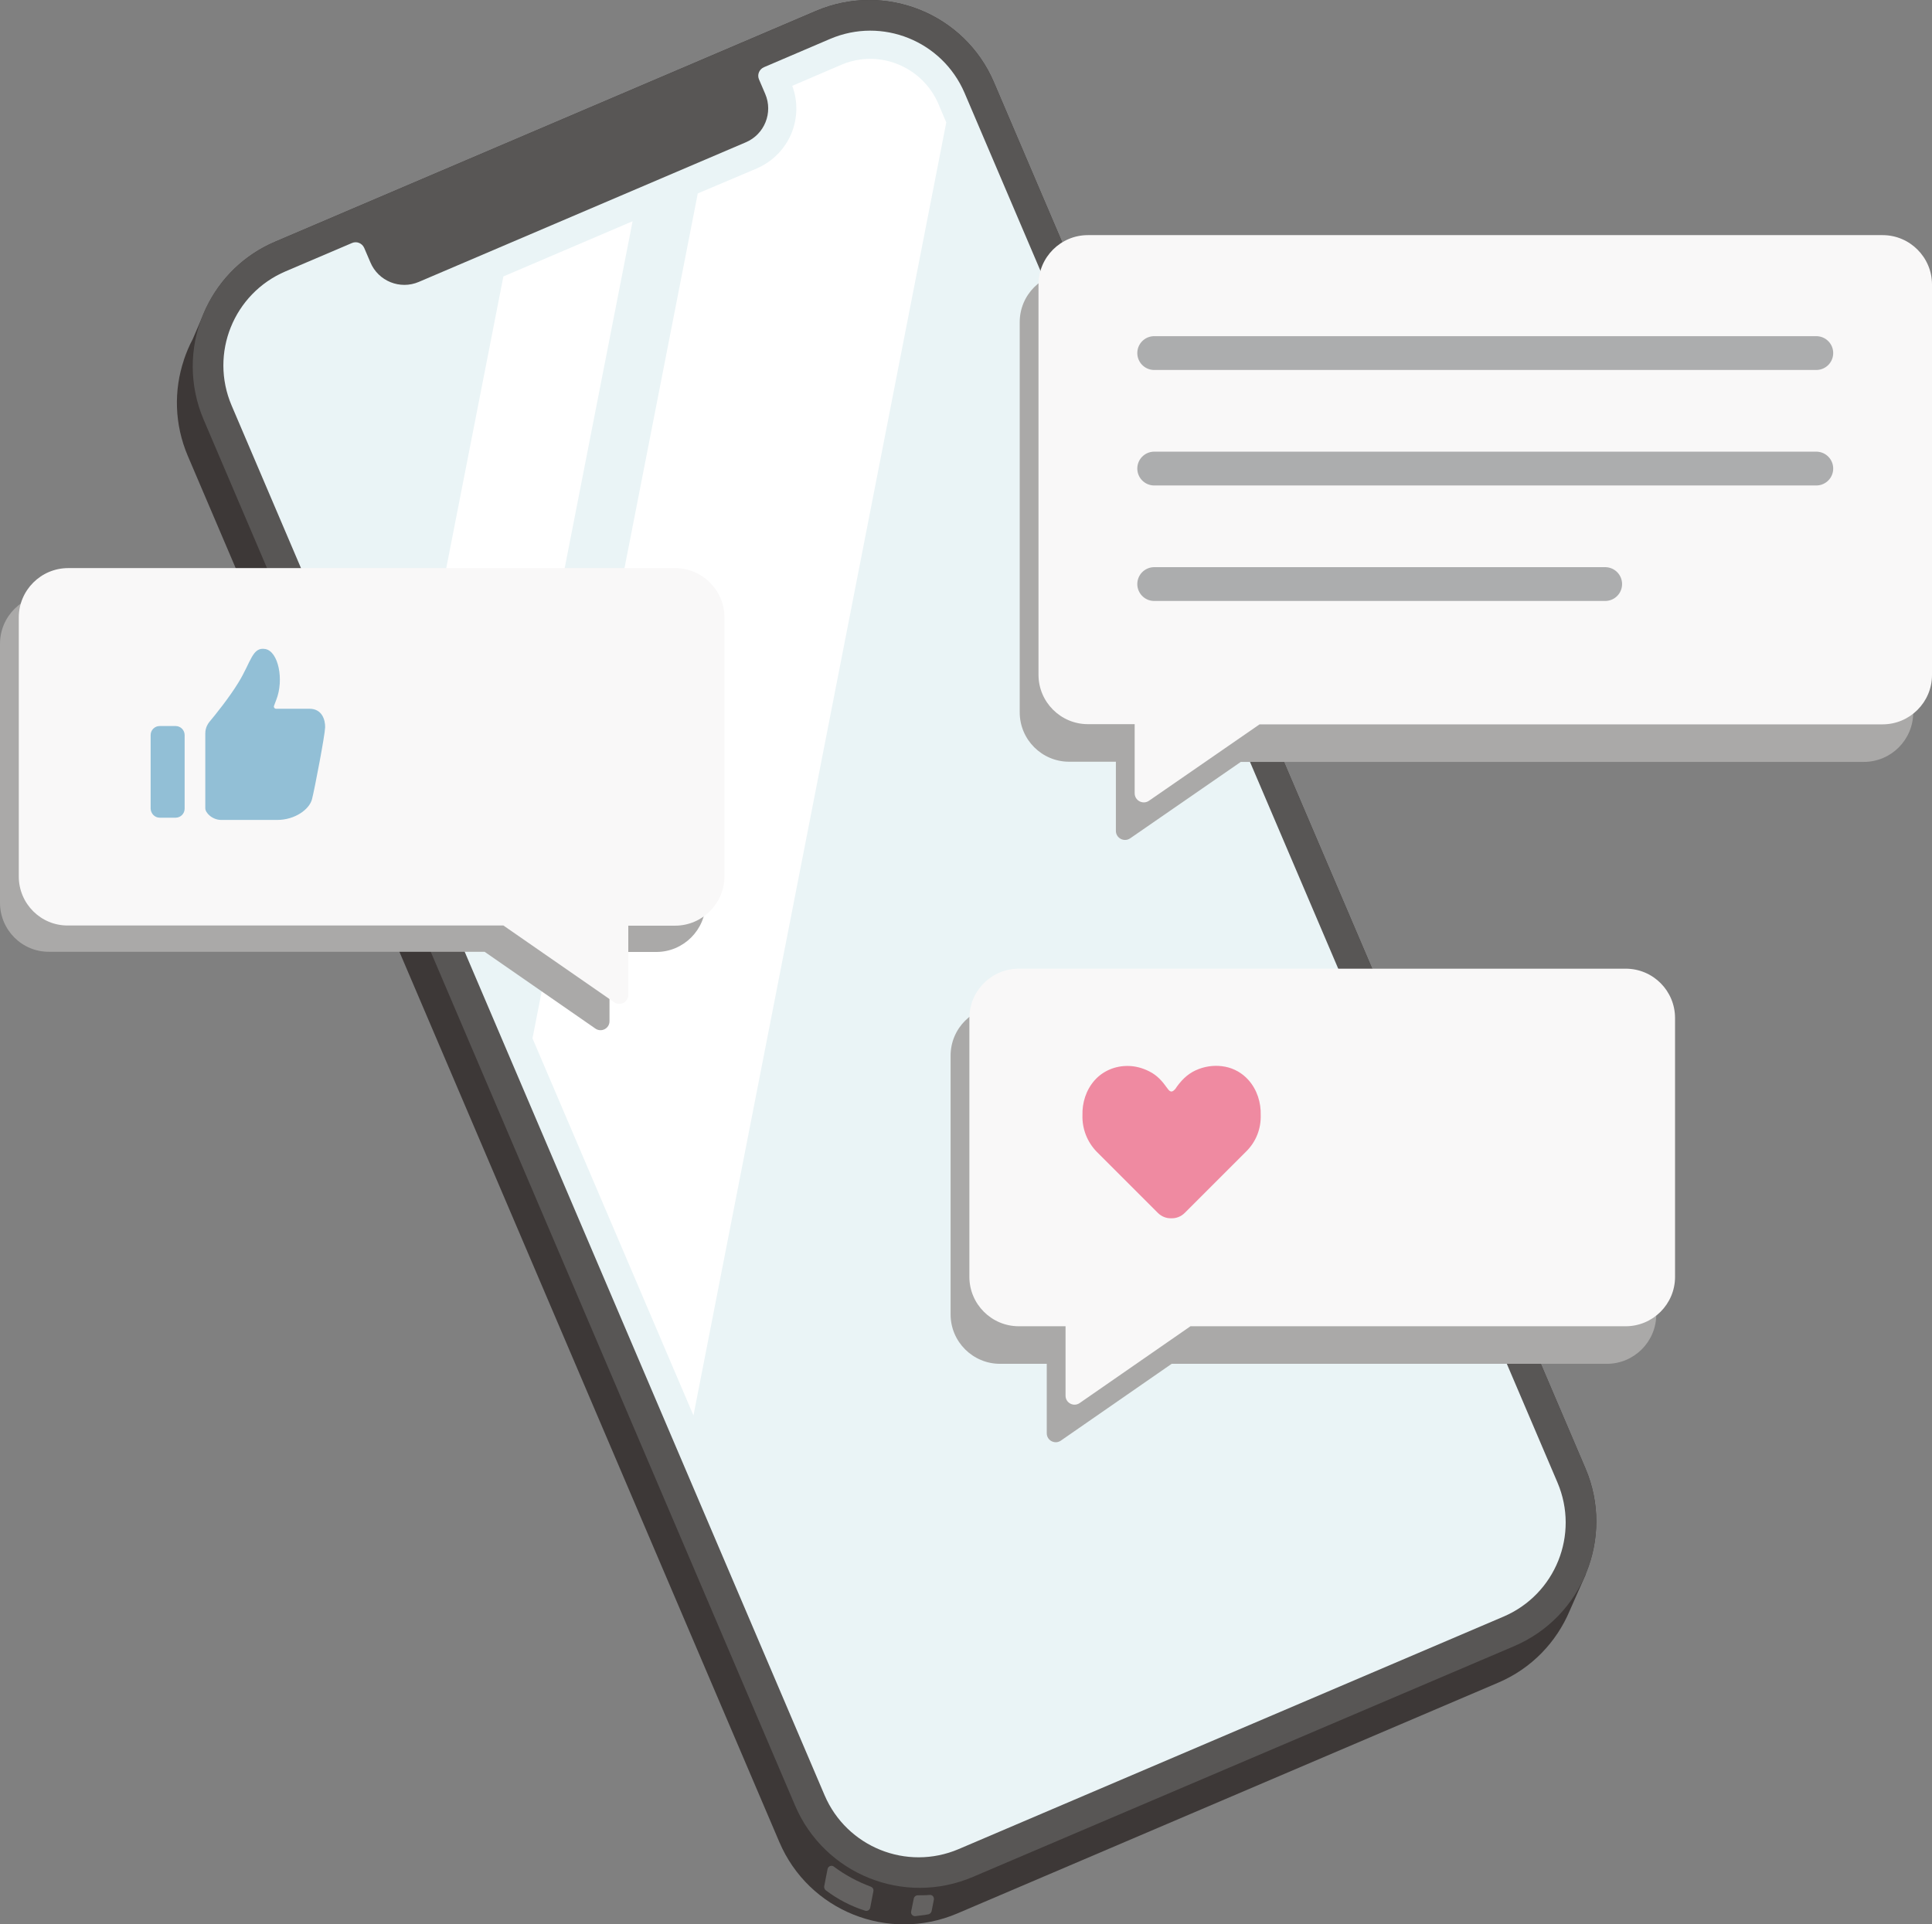
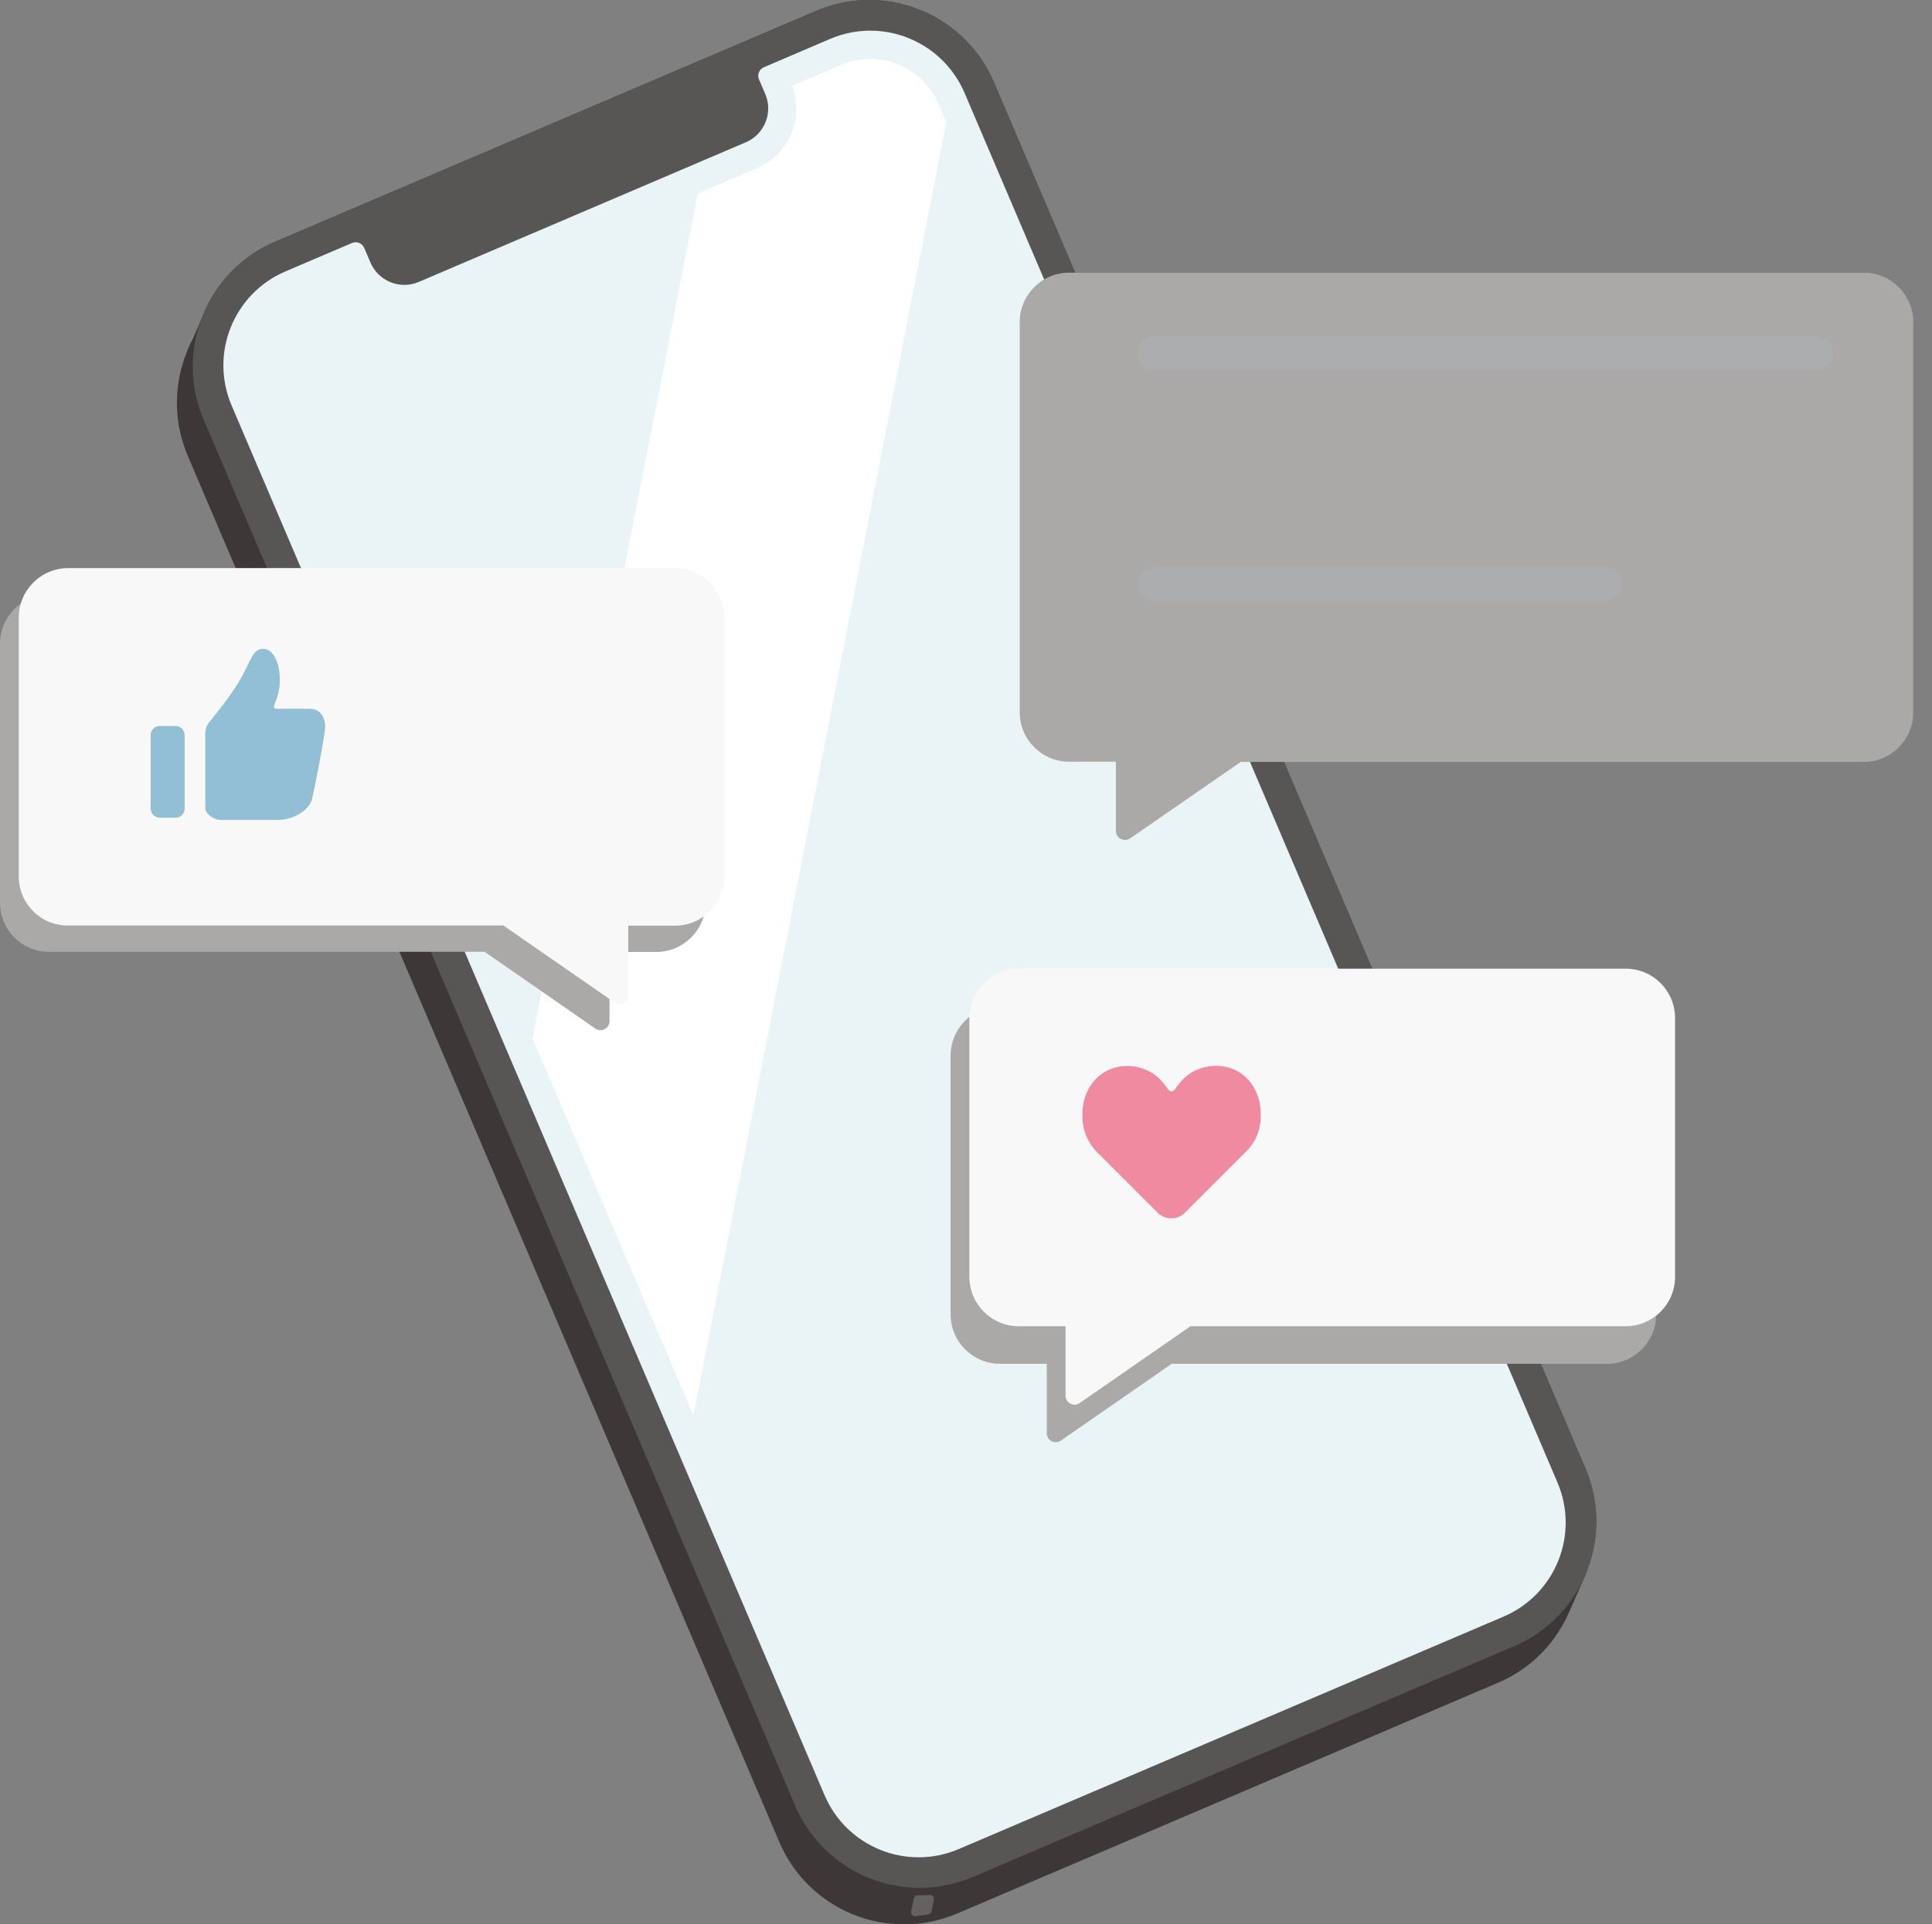
<svg xmlns="http://www.w3.org/2000/svg" version="1.1" id="レイヤー_1" x="0px" y="0px" viewBox="0 0 1028.6 1024.6" style="enable-background:new 0 0 1028.6 1024.6;" xml:space="preserve">
  <rect x="0" y="0" width="1028.6" height="1024.6" fill="#808080" stroke="none" />
  <style type="text/css">
	.st0{fill:#3D3837;}
	.st1{fill:#646261;}
	.st2{fill:#585655;}
	.st3{fill:#EAF4F6;}
	.st4{fill:#FFFFFF;}
	.st5{fill:#AAA9A8;}
	.st6{fill:#F9F8F8;}
	.st7{fill:none;stroke:#ACADAE;stroke-width:18;stroke-linecap:round;stroke-linejoin:round;stroke-miterlimit:10;}
	.st8{fill:#92BFD6;}
	.st9{fill:#EF8AA1;}
</style>
  <g>
    <path class="st0" d="M844.4,837.7L844.4,837.7c7.1-17.3,7.6-37.3-0.3-55.8l-314.9-738c-15.6-36.7-58-53.7-94.7-38.1l-288,122.9   c-16.7,7.1-29.3,19.8-36.6,35l0,0l-0.2,0.4c-0.8,1.7-1.5,3.4-2.2,5.1l-4.9,11.4c-1.9,3.5-3.4,7.2-4.7,11l0,0.1l0,0   c-5.4,16.1-5.1,34.2,2.1,51.1l314.9,738c15.6,36.7,58,53.7,94.7,38.1l288-122.9c17.9-7.6,31.1-21.7,38.1-38.3l0,0l7.5-17   c0.3-0.7,0.6-1.3,0.9-2L844.4,837.7z" />
-     <path class="st1" d="M460.6,1017.4c-7.6-2.4-14.7-6.1-21-10.9c-0.6-0.5-0.9-1.3-0.8-2.1l1.8-9.2c0.3-1.5,2.1-2.2,3.3-1.3   c6,4.5,12.7,8.1,19.7,10.7c1,0.4,1.6,1.3,1.4,2.4l-1.7,8.8C463.1,1017,461.8,1017.8,460.6,1017.4z" />
    <path class="st1" d="M490.5,1019.9c-1.1,0.1-2.1,0.3-3.2,0.4c-1.4,0.1-2.5-1.1-2.2-2.5l1.4-6.9c0.2-1,1.1-1.7,2.1-1.7   c2.1,0,4.3,0,6.4-0.2c1.4-0.1,2.4,1.1,2.2,2.5l-1.2,6.1c-0.2,0.8-0.8,1.5-1.6,1.7C493,1019.6,491.7,1019.8,490.5,1019.9z" />
    <g>
      <g>
        <path class="st2" d="M423.3,961.4l-314.9-738c-15.6-36.7,1.4-79.1,38.1-94.7l288-122.9c36.7-15.6,79.1,1.4,94.7,38.1l314.9,738     c15.6,36.7-1.4,79.1-38.1,94.7L518,999.4C481.3,1015.1,438.9,998,423.3,961.4z" />
      </g>
      <g>
        <path class="st3" d="M442,20.7l-35.3,15.1c-2.5,1.1-3.7,4-2.6,6.5l3.3,7.7c4.3,10-0.4,21.6-10.4,25.8l-174,74.3     c-10,4.3-21.6-0.4-25.8-10.4l-3.3-7.7c-1.1-2.5-4-3.7-6.5-2.6L152,144.5c-27.6,11.8-40.5,43.7-28.7,71.4l315.7,740     c11.8,27.6,43.7,40.5,71.4,28.7l290.1-123.8c27.6-11.8,40.5-43.7,28.7-71.4l-315.7-740C501.6,21.8,469.7,8.9,442,20.7z" />
      </g>
-       <polygon class="st4" points="268,147.2 218.4,400.5 261.6,501.9 336.8,117.8   " />
      <path class="st4" d="M499.6,55.3c-7-16.3-24.1-26-41.6-23.6c-3.5,0.5-6.9,1.4-10.1,2.8l-26.1,11.2c3,8.1,2.9,16.9-0.3,25    c-3.5,8.6-10.1,15.3-18.6,19L371.5,103l-88,449.9l85.7,200.8L503.8,65.2L499.6,55.3z" />
    </g>
  </g>
  <g>
    <g>
      <path class="st5" d="M992.3,145.2H569.2c-14.5,0-26.3,11.8-26.3,26.3v207.8c0,14.5,11.8,26.3,26.3,26.3h24.9v36.8    c0,3.9,4.4,6.2,7.6,4l58.9-40.7h331.7c14.5,0,26.3-11.8,26.3-26.3V171.5C1018.6,157,1006.8,145.2,992.3,145.2z" />
    </g>
-     <path class="st6" d="M1002.3,125.2H579.2c-14.5,0-26.3,11.8-26.3,26.3v207.8c0,14.5,11.8,26.3,26.3,26.3h24.9v36.8   c0,3.9,4.4,6.2,7.6,4l58.9-40.7h331.7c14.5,0,26.3-11.8,26.3-26.3V151.5C1028.6,137,1016.8,125.2,1002.3,125.2z" />
    <g>
      <line class="st7" x1="614.5" y1="188" x2="967" y2="188" />
-       <line class="st7" x1="614.5" y1="249.5" x2="967" y2="249.5" />
      <line class="st7" x1="614.5" y1="311" x2="854.6" y2="311" />
    </g>
  </g>
  <g>
    <g>
      <path class="st5" d="M26.3,316.5h323.1c14.5,0,26.3,11.8,26.3,26.3v137.8c0,14.5-11.8,26.3-26.3,26.3h-24.9v36.9    c0,3.8-4.3,6.1-7.5,3.9l-59-40.9H26.3C11.8,507,0,495.2,0,480.7V342.8C0,328.3,11.8,316.5,26.3,316.5z" />
    </g>
    <path class="st6" d="M36.3,302.5h323.1c14.5,0,26.3,11.8,26.3,26.3v137.8c0,14.5-11.8,26.3-26.3,26.3h-24.9v36.9   c0,3.8-4.3,6.1-7.5,3.9l-59-40.9H36.3C21.8,493,10,481.2,10,466.7V328.8C10,314.3,21.8,302.5,36.3,302.5z" />
    <g>
      <path class="st8" d="M164.8,377.4h-17.8c-0.8,0-1.4-0.8-1.1-1.6c0.5-1.3,0.9-2.4,1.2-3.2c4.2-10.7,1.1-25.7-5.8-27    c-7-1.3-7.6,6.9-14.4,17.9c-4.9,8-12,16.8-15.5,21c0,0,0,0,0,0c-0.4,0.5-2.1,2.7-2.1,6c0,9.8,0,37.9,0,39.9c0,2.4,3.7,6.2,8.5,6.2    c4.9,0,20.4,0,29.8,0c9.4,0,17.1-5.6,18.5-11c1.4-5.4,6.9-34.2,7-38.3C173.2,383.4,171.5,377.4,164.8,377.4z" />
      <path class="st8" d="M85,435.4h8.5c2.6,0,4.8-2.1,4.8-4.8v-39.2c0-2.6-2.1-4.8-4.8-4.8H85c-2.6,0-4.8,2.1-4.8,4.8v39.2    C80.3,433.2,82.4,435.4,85,435.4z" />
    </g>
  </g>
  <g>
    <g>
      <path class="st5" d="M855.5,535.8H532.4c-14.5,0-26.3,11.8-26.3,26.3v137.8c0,14.5,11.8,26.3,26.3,26.3h24.9v37    c0,3.8,4.3,6.1,7.5,3.9l59-40.9h231.7c14.5,0,26.3-11.8,26.3-26.3V562.1C881.8,547.6,870.1,535.8,855.5,535.8z" />
    </g>
    <path class="st6" d="M865.5,515.8H542.4c-14.5,0-26.3,11.8-26.3,26.3v137.8c0,14.5,11.8,26.3,26.3,26.3h24.9v37   c0,3.8,4.3,6.1,7.5,3.9l59-40.9h231.7c14.5,0,26.3-11.8,26.3-26.3V542.1C891.8,527.6,880.1,515.8,865.5,515.8z" />
    <path class="st9" d="M671.2,593.8c0.2-6.7-1.9-13.5-6.5-18.7c0,0,0,0-0.1-0.1c-3.2-3.6-7.6-6.1-12.3-7c-4.6-0.9-9.5-0.5-14,1.2   c-4.8,1.8-8.3,4.7-11.8,9.5c-0.3,0.5-0.6,1-1,1.4c-0.5,0.5-1,1-1.7,1.1c-1,0.1-1.8-1-2.3-1.7c-2.7-3.8-5.4-6.9-9.6-9   c-3.5-1.8-7.5-2.9-11.4-2.9c-6.6-0.1-13.1,2.5-17.6,7.5c0,0,0,0-0.1,0.1c-4.6,5.2-6.7,12-6.5,18.7c-0.2,7,2.4,14.1,7.7,19.5   l2.1,2.1l30.3,30.3c2,2,4.6,3,7.2,2.9c2.6,0.1,5.2-0.9,7.2-2.9l30.3-30.3l2.1-2.1C668.9,607.9,671.4,600.8,671.2,593.8z" />
  </g>
</svg>